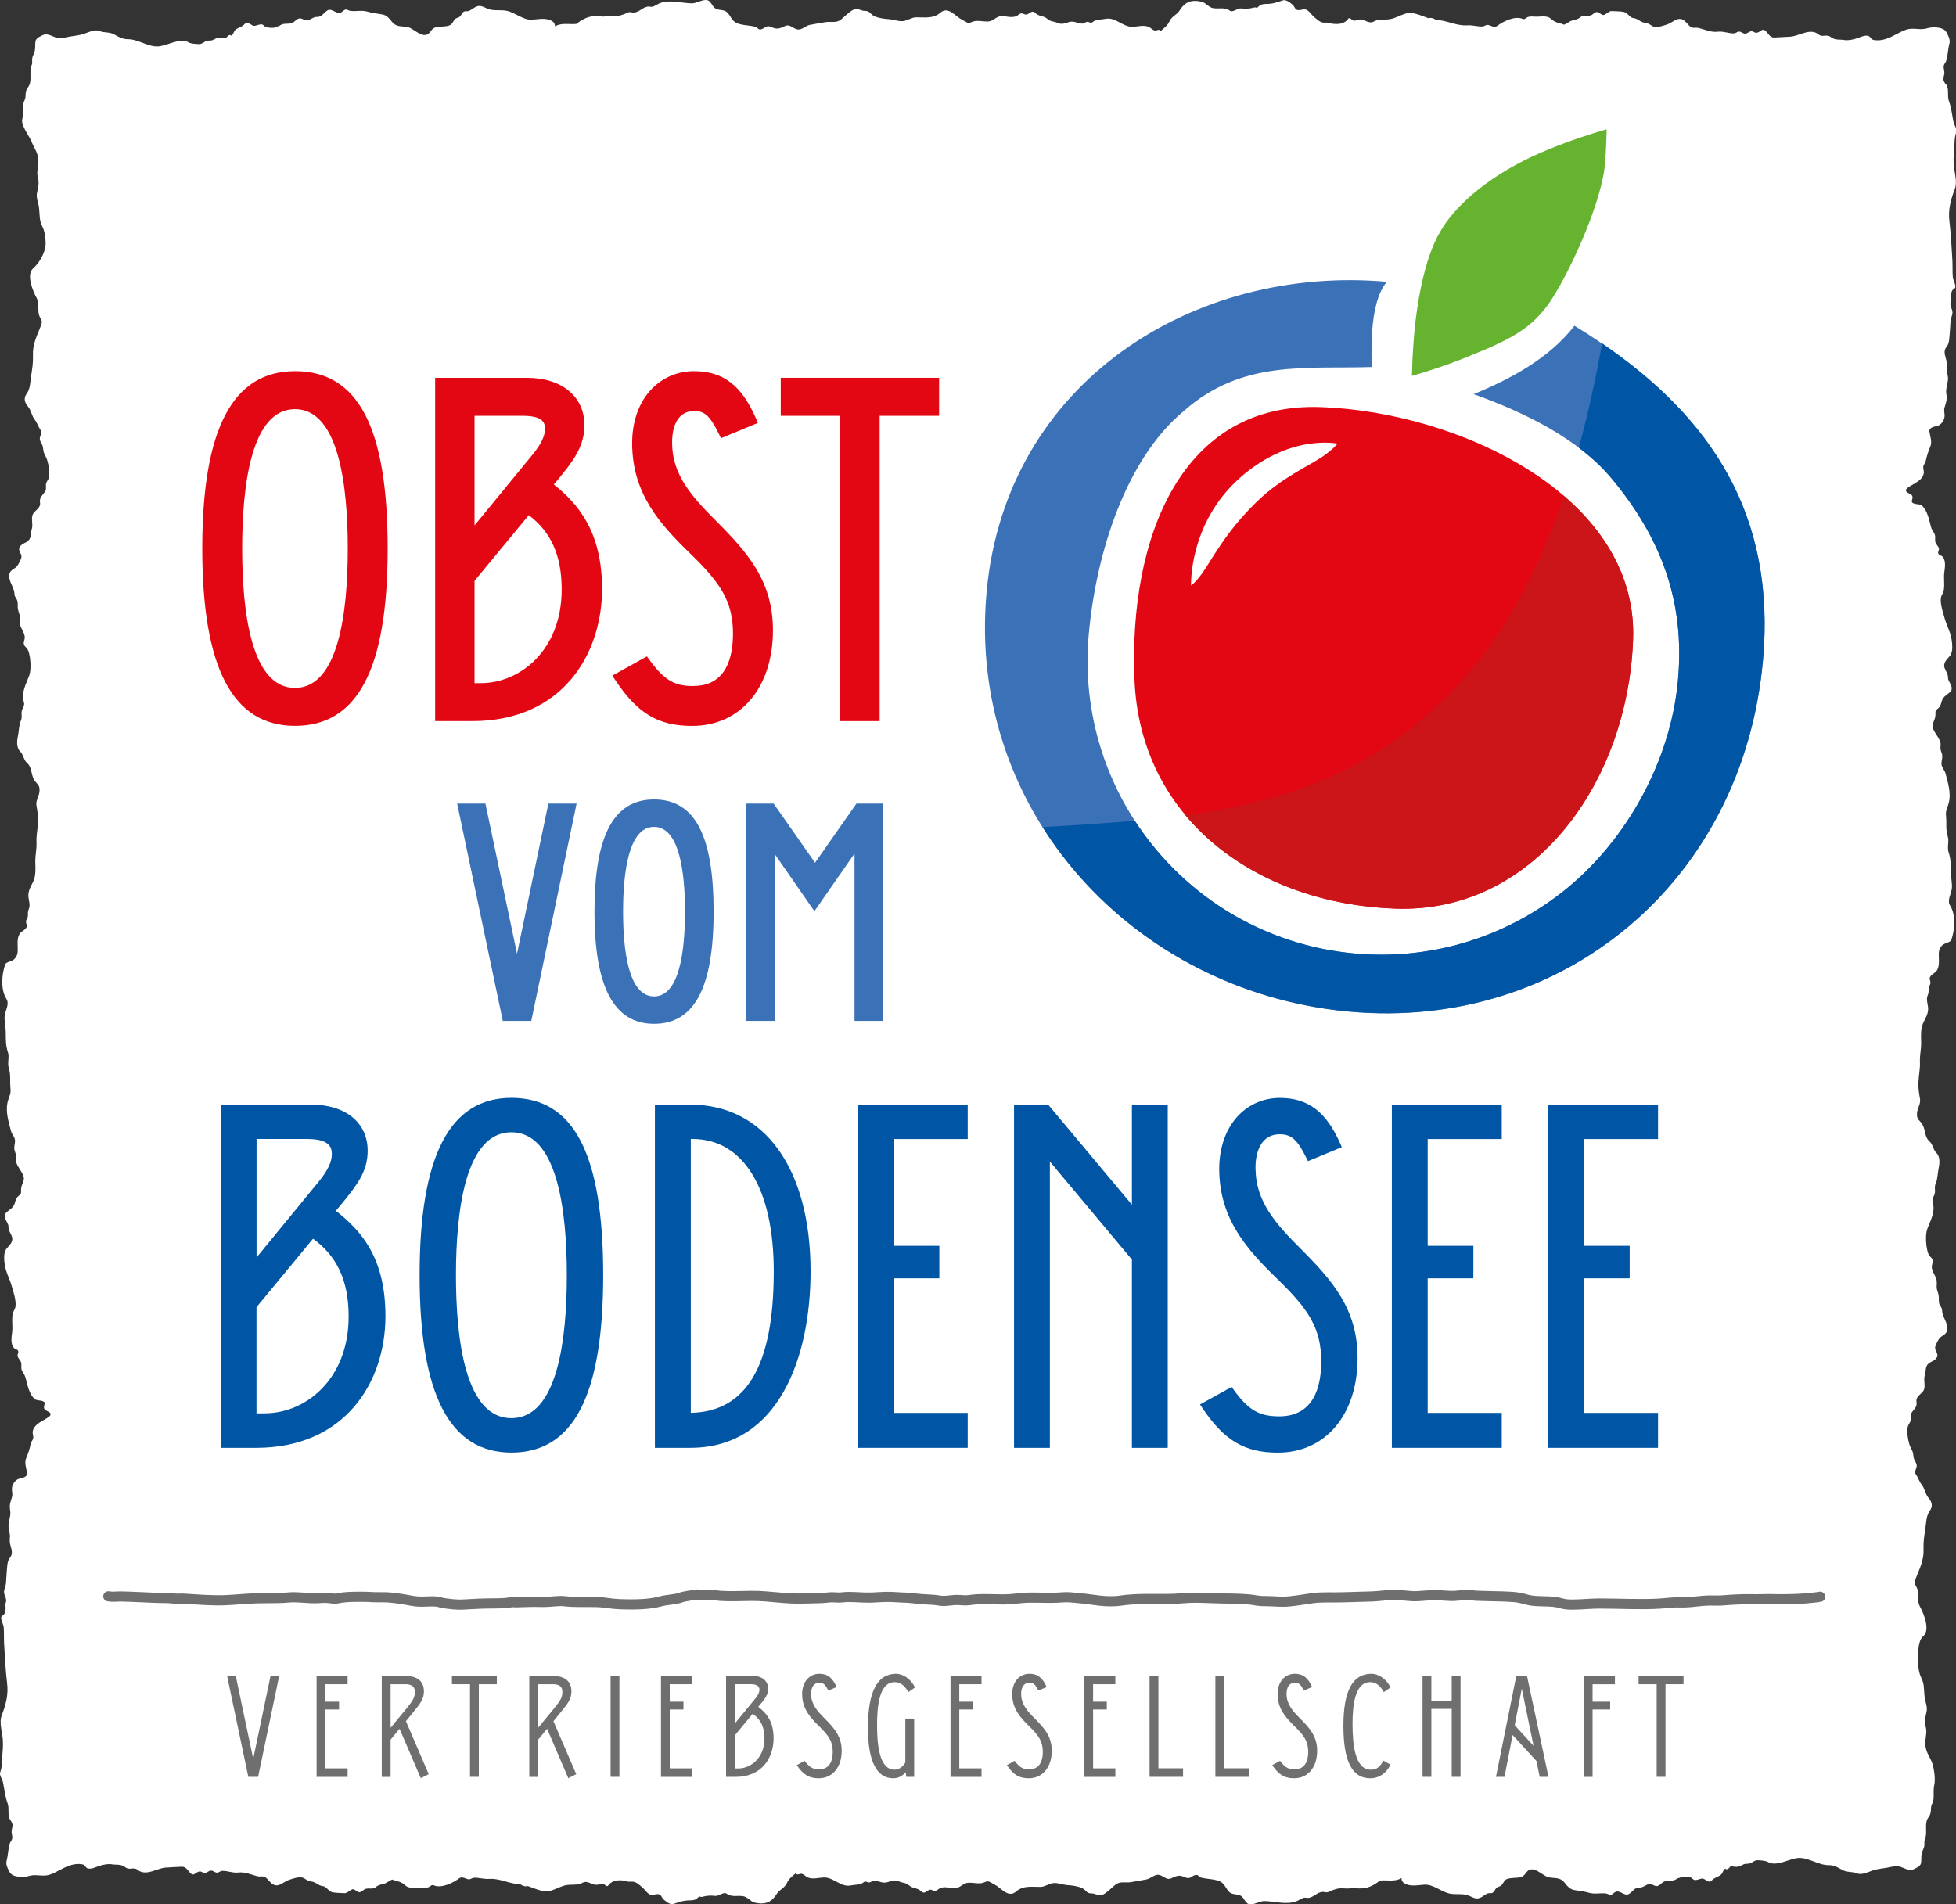
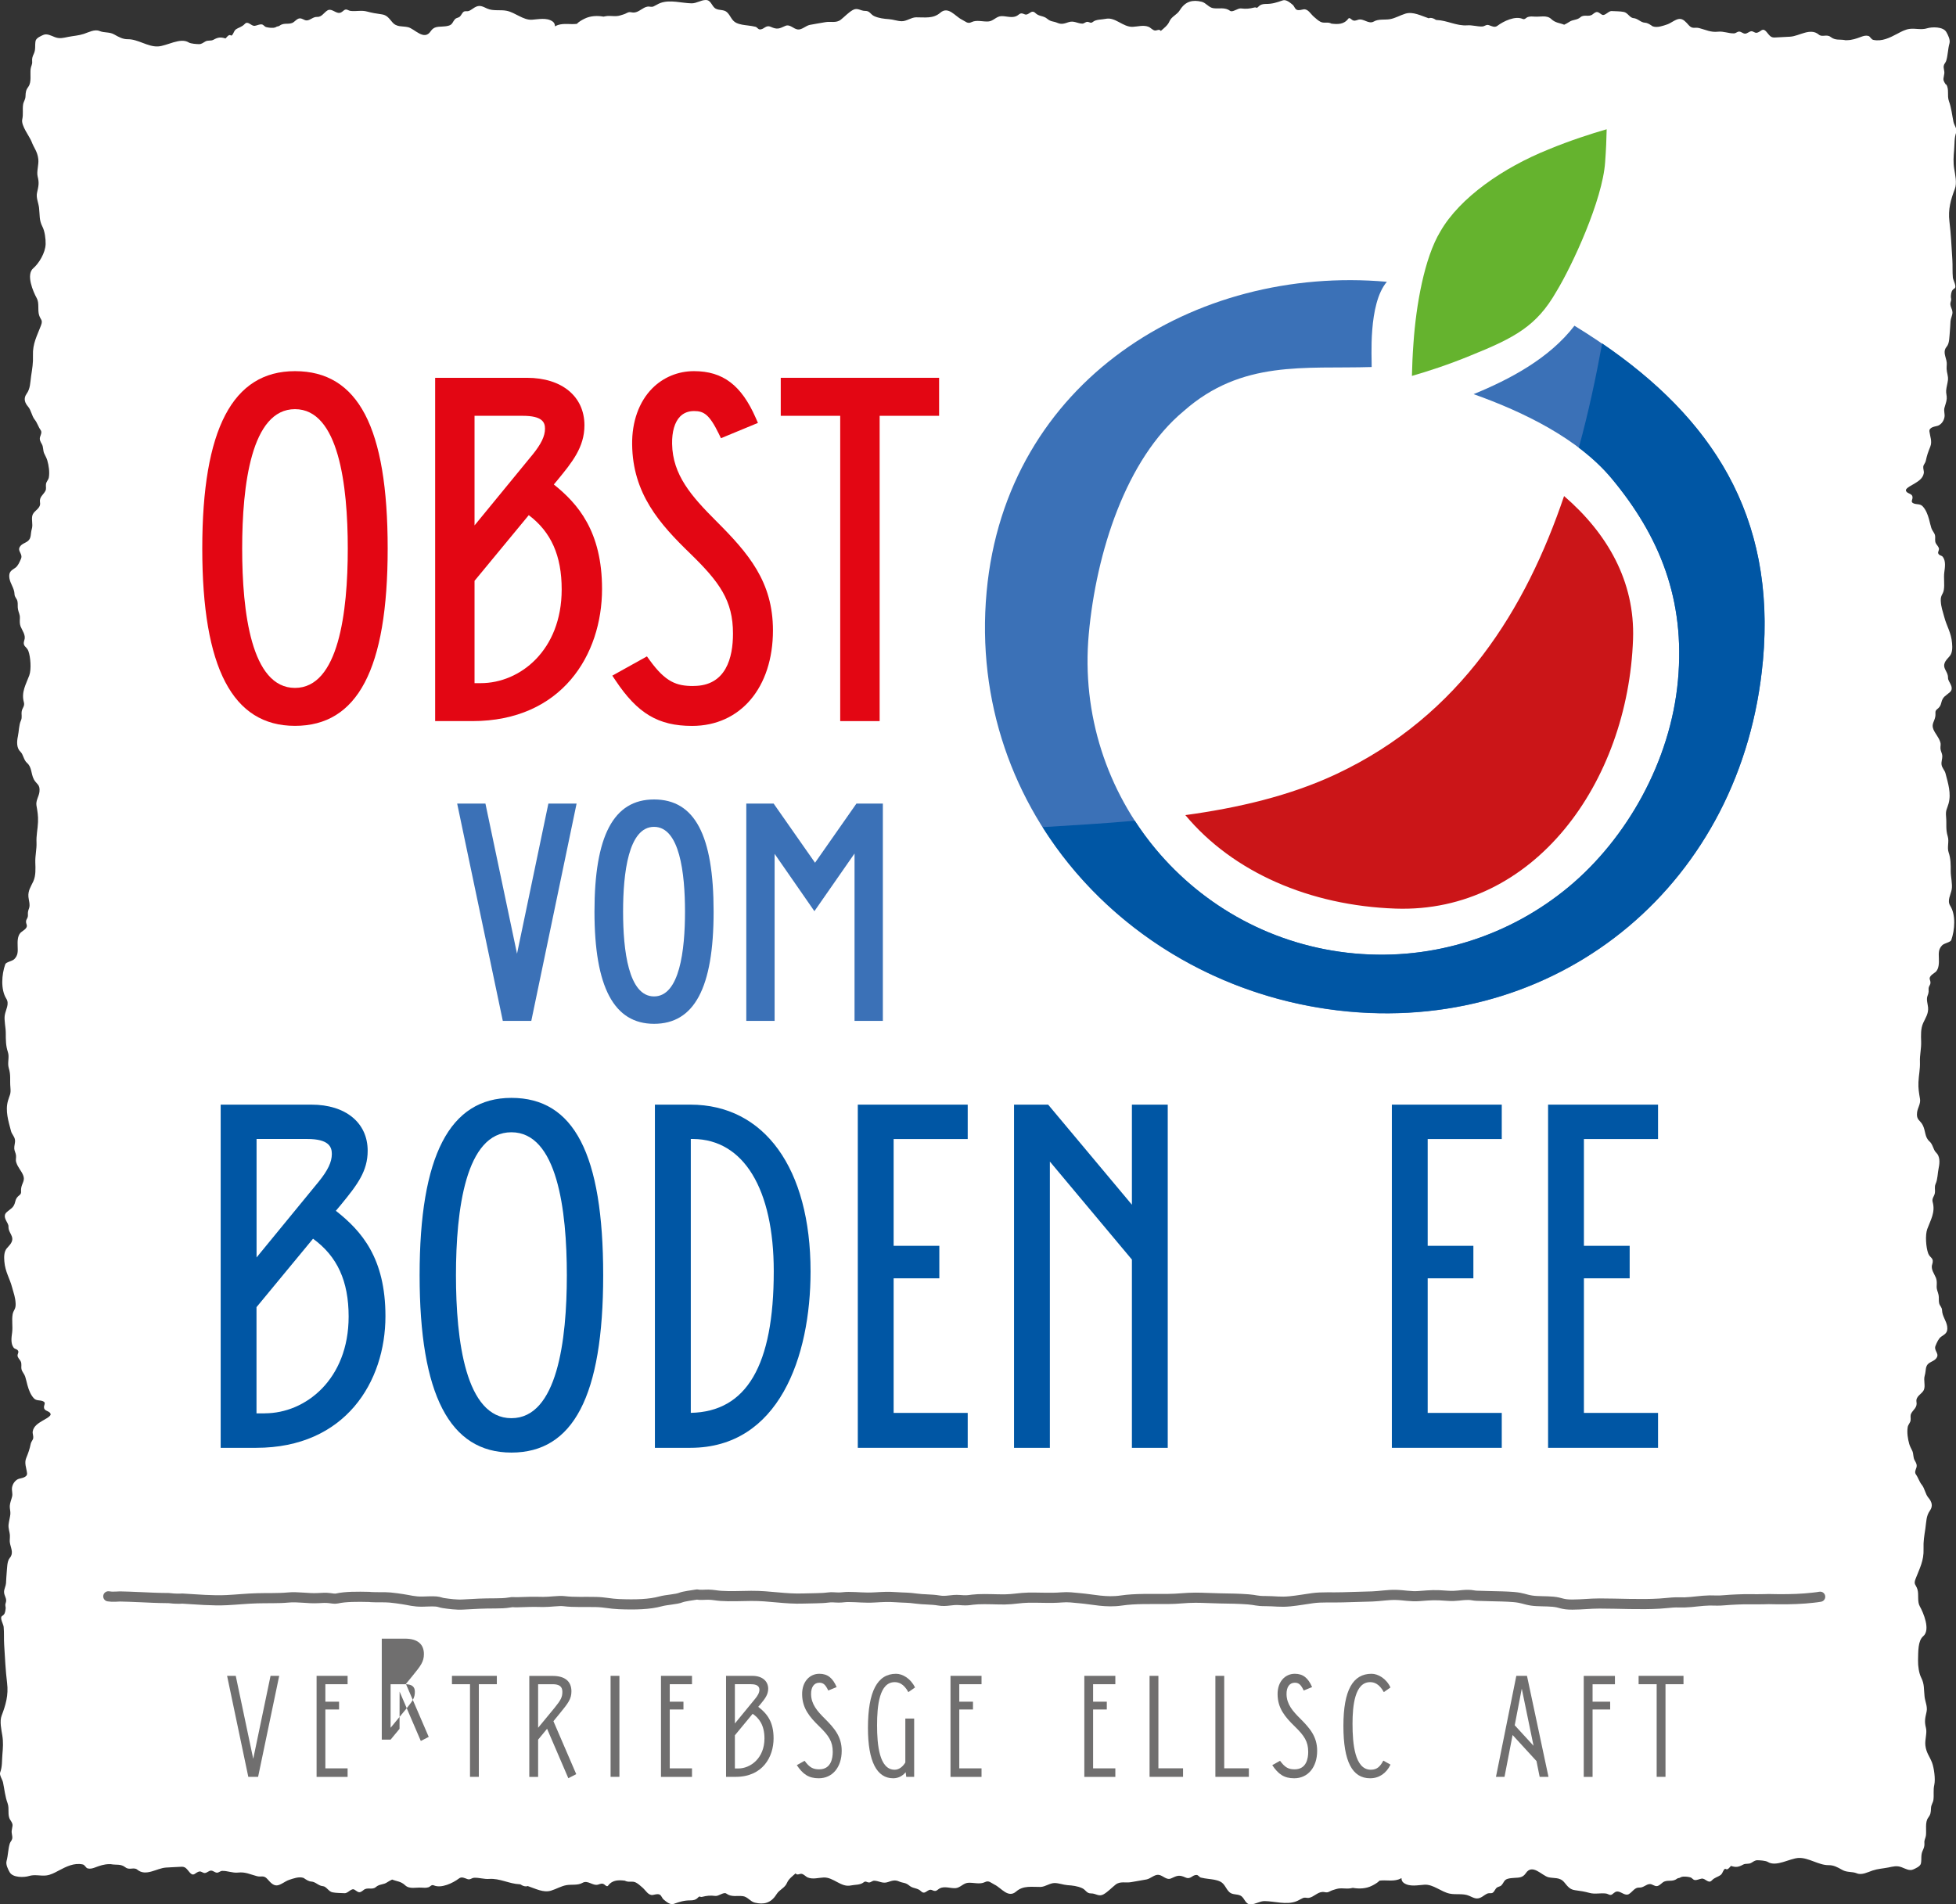
<svg xmlns="http://www.w3.org/2000/svg" id="Ebene_2" viewBox="0 0 341.17 332.21">
  <rect x="0" y="0" width="341.17" height="332.21" fill="#333333" stroke="none" />
  <defs>
    <style>.cls-1{fill:none;stroke:#706f6f;stroke-linecap:round;stroke-linejoin:round;stroke-width:1.77px;}.cls-2{fill:#706f6f;}.cls-2,.cls-3,.cls-4,.cls-5,.cls-6,.cls-7,.cls-8{stroke-width:0px;}.cls-3{fill:#3b71b7;}.cls-4{fill:#cb1518;}.cls-5{fill:#e30613;}.cls-6{fill:#65b32e;}.cls-7{fill:#fff;}.cls-8{fill:#0056a4;}</style>
  </defs>
  <g id="Ebene_2-2">
    <path class="cls-7" d="M339.38,14.73c-.62-.94-.37-.88-.25-1.9.06-.46-.17-.89-.1-1.34.06-.36.33-.55.43-.88.3-.95.29-2.05.57-3.04.18-.63-.26-1.47-.53-1.95-.54-1.01-2.56-.94-3.38-.68-1.01.32-2.02-.03-3.04.1-.75.1-1.42.46-2.11.83-1.38.73-2.71,1.4-4.21,1.09-.4-.08-.54-.59-.86-.69-.42-.12-.84-.01-1.24.14-.87.33-1.62.59-2.53.6h-.28s-.08-.02-.08-.02c-.9-.16-1.63.1-2.46-.54-.71-.55-1.47.1-2.08-.42-1.48-1.24-3.38.27-4.98.37-.88.06-1.76.09-2.64.14-.74.05-.93-.31-1.45-.93-.8-.96-.99.02-1.79.11-.31.03-.57-.28-.89-.27-.39.03-.71.42-1.1.42-.37,0-.67-.36-1.04-.36-.31,0-.57.3-.88.31-.93.04-1.81-.4-2.8-.29-1.25.14-2.1-.32-3.28-.63-.75-.2-1.16.23-1.81-.49-.49-.54-.96-1.15-1.65-1.11-.64.03-1.46.73-2.1.95-.75.25-1.76.64-2.56.34-.43-.29-.85-.6-1.36-.63-.75-.05-1.21-.74-1.99-.8-.65-.05-.99-.95-1.7-1.08-.69-.13-1.4-.11-2.09-.15-.63-.04-1.2.99-1.77.59-.72-.51-.83-.61-1.56-.02-.66.53-1.49-.05-2.12.5-.64.56-1.31.36-1.99.84-.28.19-.56.33-.85.47-.84-.34-1.51-.29-2.27-1-.76-.72-1.93-.34-2.84-.41-.39-.03-.81-.06-1.2.06-.39.12-.52.52-.96.33-1.28-.55-3.28.38-4.38,1.21-.48.37-.99.05-1.47-.11-.5-.17-.73.22-1.19.23-.85.03-1.72-.27-2.62-.2-1.81.13-3.5-.86-5.28-.93l-.16-.02c-.31-.21-.64-.37-1.04-.35l-.22.07c-1.35-.45-2.75-1.21-4.06-.81-.93.28-1.77.81-2.74.97-.86.14-1.97-.07-2.77.4-.93.54-1.8-.61-2.75-.3-.37.12-.69.27-1.05.01-.18-.13-.47-.46-.66-.2-.76,1.03-1.87.99-2.95.86l-.16-.08c-.58-.22-1.16.06-1.74-.24-.41-.21-.76-.54-1.12-.85-.6-.5-1.03-1.42-1.82-1.32-.39.05-.83.25-1.22.06-.31-.15-.41-.62-.68-.85-.48-.4-1.16-.98-1.75-.77-1.1.38-1.79.62-2.96.62-.45,0-.89.08-1.25.45-.42.44-.32.06-.74.17-.84.21-1.43.27-2.32.16-.57-.07-1.46.74-1.9.42-.92-.68-1.91-.32-2.92-.46-.81-.11-1.28-.95-2.06-1.13-1.53-.36-2.8-.12-3.78,1.46-.55.89-1.44,1.06-1.85,2.02-.27.65-1,1.19-1.46,1.6l-.02.02c-.27-.4-.67-.05-1.01-.08-.42-.04-.73-.48-1.12-.64-.88-.36-1.86-.04-2.76,0-1.73.07-3.04-1.77-4.75-1.39-.64.14-1.65.07-2.19.52-.41.35-.58,0-1,0-.31.01-.57.33-.88.31-.86-.03-1.45-.56-2.38-.25-.72.24-1.22.43-1.94.12-.74-.32-1.11-.15-1.8-.73-.65-.55-1.42-.36-2.05-.99-.75-.74-1.14.58-1.93.2-.87-.41-.84.22-1.64.43-.8.21-1.62-.13-2.43-.08-.8.05-1.35.85-2.15.92-.93.09-2.09-.33-2.98.12-.69.35-1.04-.12-1.69-.44-1.17-.57-2.36-2.42-3.76-1.2-1.25,1.09-2.74.78-4.24.8-.86.02-1.63.69-2.49.68-.73-.01-1.49-.31-2.24-.36-.84-.06-1.74-.16-2.54-.52-.68-.31-.77-.93-1.57-.92-.84.02-1.35-.64-2.21-.14-.74.43-1.37,1.12-2.06,1.67-.82.65-1.81.26-2.72.44-.9.17-1.8.29-2.69.47-.7.14-1.38.88-2.09.8-.77-.08-1.38-.99-2.19-.62-1.07.49-1.4.66-2.51.17-.92-.41-1.16.47-1.94.44-.3-.01-.47-.4-.75-.46-.42-.1-.85-.17-1.28-.22-.69-.09-1.4-.15-2.06-.46-.85-.41-.98-1.27-1.64-1.87-.54-.49-1.33-.28-1.93-.6-.75-.39-.8-1.54-1.77-1.52-.84.01-1.6.59-2.46.58-1.73-.03-3.75-.68-5.44-.06-.41.15-.78.41-1.18.59-.41.19-.69-.03-1.1.05-.8.14-1.45.95-2.27,1.02-.53.05-.75-.22-1.3.08-.37.21-.77.31-1.16.43-.88.27-1.64-.01-2.5.13-.14.02-.27.06-.41.08-1.09-.2-2.31-.14-3.29.35-.47.23-1,.52-1.37.91-1.09.14-2.21-.15-3.29.2-.18.06-.36.15-.52.24,0-.34-.11-.64-.42-.86-1.03-.72-2.49-.37-3.6-.3-1.53.09-2.91-1.26-4.41-1.56-1.08-.22-2.34.08-3.38-.38-.84-.38-1.34-.72-2.22-.19-.33.2-.64.46-.99.6-.28.11-.61-.03-.88.12-.29.17-.45.67-.72.89-.24.19-.58.18-.8.41-.44.46-.43.93-1.07,1.13-.38.12-.78.15-1.18.17-.79.05-1.46,0-2.01.82-1.15,1.73-2.81-.45-3.95-.71-.96-.23-1.98.06-2.76-.89-.64-.77-.99-1.25-1.89-1.36-.87-.12-1.66-.25-2.5-.48-.96-.27-1.92.01-2.88-.11-.44-.06-.71-.45-1.15-.1-.35.28-.56.5-1,.44-.61-.1-1.27-.81-1.88-.42-.64.4-1,1.17-1.79,1.13-.73-.04-1.18.6-1.83.61-.45,0-.8-.42-1.26-.35-.39.05-.67.4-1,.64-.77.56-1.64,0-2.46.63l-.18.09-.31.07c-.13.1-.26.14-.38.17l-.23.04h-.07c-.42.02-.84-.04-1.18-.13-.28-.07-.45-.42-.75-.46-.41-.06-.81.18-1.21.24-.65.1-1.19-.94-1.76-.33-.54.57-1.04.59-1.59.98-.22.16-.36.6-.52.84-.29.45-.31.02-.64.15-.23.09-.41.38-.61.57-.86-.27-1.3-.22-2.12.23-.47.25-.95.03-1.41.3-.34.2-.66.45-1.05.46-.42,0-1.48-.07-1.83-.29-1.47-.93-3.83.62-5.38.69-1.76.09-3.49-1.28-5.26-1.26-.87.01-1.55-.37-2.35-.82-.88-.5-1.7-.25-2.57-.61-.86-.36-1.9.22-2.74.5-.91.3-1.79.34-2.71.52-.85.17-1.49.37-2.34.05-.61-.23-1.38-.68-2.02-.39-.35.16-1.27.52-1.36,1.08-.14.81.06,1.44-.3,2.21-.2.43-.34.78-.29,1.3.06.6-.21.83-.27,1.37-.1.95.18,2.29-.38,3.06-.43.59-.48.89-.51,1.69-.02.61-.34.9-.42,1.44-.13.89.06,1.69-.15,2.6-.24,1.06,1.31,3.01,1.63,3.87.42,1.13,1.01,1.69,1.17,3.02.12,1.01-.33,2.18-.11,3.06.3,1.18.14,1.7-.11,2.84-.19.87.25,1.75.35,2.6.15,1.31,0,2.17.59,3.31.41.8.58,2.08.56,3.03-.04,1.57-1.21,3.42-2.16,4.23-1.3,1.1-.02,4.09.61,5.22.48.86.12,2.03.41,2.96.27.86.71.8.32,1.82-.67,1.78-1.47,3.14-1.39,5.23.05,1.31-.13,2.3-.32,3.56-.17,1.18-.13,2.19-.79,3.11-.6.84-.29,1.6.26,2.24.53.61.64,1.62,1.15,2.26.45.55.61,1.23,1.04,1.83.26.37.03.8-.09,1.16-.17.51.08.9.3,1.29.29.5.17,1.08.41,1.62.18.41.41.77.54,1.22.26.9.43,2.02.27,2.97-.08.46-.44.7-.5,1.17-.06.45.11.78-.11,1.2-.35.66-1.09,1.04-.93,1.99.18,1.02-.93,1.37-1.26,2.08-.34.73.09,1.69-.17,2.55-.26.85-.03,1.62-.73,2.14-.43.33-1.11.47-1.4,1.05-.36.72.6,1.19.24,2.02-.25.57-.52,1.23-.97,1.55-.62.45-1.22.64-1.05,1.81.15,1,.86,1.75.89,2.78.02.58.39.74.51,1.24.11.47,0,.96.1,1.44.11.58.35.87.33,1.51-.02.51-.06.98.12,1.46.26.67.94,1.51.67,2.33-.4,1.24.37,1.09.69,1.96.38,1.02.54,3.2.16,4.25-.58,1.58-1.44,2.92-.94,4.71.18.65-.29.99-.38,1.55-.1.61.12,1.04-.14,1.62-.36.78-.34,1.88-.53,2.76-.21.98-.23,2.05.45,2.69.51.48.54,1.41,1.14,1.94.87.77.66,1.81,1.19,2.86.45.87,1.14.86.98,2.2-.1.81-.66,1.52-.52,2.37.18,1.04.32,1.82.27,2.91-.05,1.25-.32,2.27-.26,3.56.05,1.14-.25,2.29-.21,3.48.04,1.11.1,2.29-.35,3.29-.4.87-.95,1.61-.85,2.7.06.61.33,1.39.11,1.99-.14.37-.23.66-.2,1.08.08.87-.58.78-.22,1.78.25.69-.82,1.12-1.1,1.45-.5.58-.5,1.47-.47,2.26.04,1.02.07,1.63-.58,2.3-.37.37-1.45.51-1.58.9-.63,1.77-.82,4.41.18,6,.58.92-.09,1.89-.26,2.85-.16.92.18,2.19.17,3.17,0,1.16,0,2.2.36,3.27.32.92-.12,1.89.16,2.81.39,1.27.17,2.08.29,3.42.11,1.21-.15,1.28-.43,2.3-.5,1.78.09,3.57.53,5.27.14.56.6.93.69,1.52.08.51-.15,1.02-.12,1.54.02.43.28.79.31,1.24.04.49-.12.71.05,1.21.27.84.85,1.39,1.18,2.18.4.93-.2,1.39-.33,2.26-.1.65.16.9-.36,1.29-.34.26-.57.57-.68,1.08-.26,1.12-.8,1.21-1.49,1.84-.68.62-.16,1.33.17,1.98.24.48.08.53.18.98.11.47.38.81.54,1.25.36.97-.46,1.58-.9,2.13-.47.59-.46,1.46-.4,2.25.15,1.84.94,2.94,1.36,4.55.27,1.02.56,1.68.61,2.85.04.97-.4,1.08-.53,1.86-.17.99.05,2.09-.08,3.12-.12.89-.28,1.92.25,2.65.22.31.68.22.82.65.08.22-.16.53-.13.77.04.37.38.66.53.94.27.5.05.91.17,1.45.1.42.49.8.63,1.24.16.49.26,1.01.4,1.51.24.87.56,1.69,1.12,2.29.44.47,1.01.28,1.56.5.71.29.04.69.24,1.28.16.49,1.1.46,1.12,1.03.01.38-1.19.96-1.41,1.1-.62.39-1.55.88-1.71,1.87-.06.38.14.76.09,1.15-.04.34-.35.62-.43.97-.22,1.04-.4,1.55-.8,2.53-.36.88.05,1.75.15,2.63.09.76-1.05.87-1.41.98-.56.17-1.09.78-1.21,1.54-.08.55.15,1.01.01,1.58-.13.54-.36,1.03-.4,1.6-.03.49.14.95.1,1.44-.06.61-.24,1.19-.31,1.8-.08.73.2,1.25.23,1.95.02.55-.1.92.04,1.48.24.97.58,1.67-.08,2.45-.47.55-.44,1.78-.52,2.52-.07.62-.07,1.25-.12,1.87-.04.51-.34,1.02-.34,1.5,0,.72.56,1.17.3,1.9-.19.54.03.6-.03,1.07-.07.65-.16.96-.61,1.24-.48.29.23,1.44.27,1.89.1,1.04.02,2.11.09,3.15.14,2.22.24,4.46.51,6.66.26,2.1-.24,3.82-.95,5.67-.39,1.02-.04,2.47.12,3.51.18,1.12.11,2.13.01,3.27-.1,1.15,0,2.1-.39,3.15-.17.44.4,1.25.5,1.74.25,1.2.37,2.49.79,3.61.37,1.01-.08,2.08.47,2.92.62.94.37.88.25,1.9-.05.46.16.89.1,1.34-.06.36-.33.55-.43.88-.3.96-.29,2.05-.56,3.04-.18.63.26,1.47.53,1.95.54,1.01,2.56.94,3.38.68,1.01-.32,2.02.03,3.04-.1.75-.1,1.42-.46,2.11-.83,1.38-.73,2.71-1.4,4.21-1.09.4.08.53.59.86.69.42.12.84.01,1.25-.14.87-.33,1.62-.59,2.53-.6h.28s.08.02.08.02c.9.16,1.63-.1,2.46.54.7.55,1.47-.1,2.08.41,1.49,1.24,3.38-.27,4.98-.37.88-.06,1.77-.09,2.65-.14.74-.04.93.31,1.45.93.8.96.99-.02,1.79-.11.31-.03.57.28.89.27.39-.02.71-.42,1.1-.42.37,0,.67.36,1.04.36.31,0,.57-.3.88-.31.93-.04,1.81.4,2.8.29,1.25-.14,2.1.32,3.28.63.75.2,1.16-.23,1.81.49.49.54.97,1.15,1.66,1.12.64-.03,1.45-.73,2.1-.95.75-.25,1.77-.64,2.57-.35.43.29.85.6,1.36.63.75.05,1.21.74,1.99.8.65.05.99.95,1.7,1.08.69.13,1.4.11,2.09.15.63.04,1.2-.99,1.77-.59.73.51.83.61,1.57.02.66-.53,1.49.05,2.12-.5.64-.56,1.31-.37,1.99-.84.28-.19.56-.33.85-.47.84.34,1.51.29,2.27,1,.76.72,1.92.34,2.84.41.4.03.81.06,1.21-.06.39-.12.52-.52.96-.33,1.28.55,3.28-.38,4.38-1.21.48-.37.99-.05,1.47.11.5.17.73-.21,1.19-.23.85-.04,1.73.27,2.62.2,1.81-.13,3.5.86,5.28.93l.16.02c.31.21.64.37,1.04.35l.22-.06c1.35.45,2.75,1.21,4.06.81.94-.28,1.77-.81,2.74-.97.86-.14,1.97.07,2.77-.4.93-.54,1.8.61,2.75.3.37-.12.69-.27,1.05-.01.17.13.47.46.66.2.76-1.03,1.87-.99,2.94-.86l.16.08c.59.22,1.16-.06,1.74.24.41.21.76.54,1.12.85.6.5,1.03,1.42,1.82,1.32.39-.05.83-.25,1.22-.06.3.15.41.63.68.85.48.4,1.16.98,1.75.77,1.1-.38,1.79-.62,2.96-.62.45,0,.89-.08,1.25-.45.42-.44.32-.06.75-.16.83-.21,1.43-.27,2.32-.16.57.07,1.46-.74,1.9-.42.92.68,1.91.32,2.92.46.81.11,1.28.95,2.06,1.13,1.53.36,2.8.12,3.78-1.46.55-.88,1.45-1.06,1.85-2.03.27-.65,1.01-1.19,1.46-1.6l.02-.02c.27.4.67.05,1.01.08.42.04.73.48,1.12.64.88.36,1.86.04,2.76,0,1.73-.07,3.04,1.77,4.75,1.39.64-.14,1.65-.07,2.19-.52.41-.35.58,0,1,0,.31-.01.57-.32.88-.31.87.03,1.45.56,2.39.24.72-.24,1.22-.43,1.94-.11.74.32,1.11.15,1.8.73.65.55,1.42.36,2.05.99.75.74,1.14-.58,1.93-.2.87.42.84-.22,1.64-.43.81-.21,1.62.13,2.43.08.8-.05,1.35-.85,2.15-.93.93-.09,2.09.33,2.98-.12.69-.35,1.04.12,1.69.44,1.18.57,2.36,2.42,3.76,1.2,1.25-1.09,2.74-.78,4.24-.8.86-.02,1.63-.69,2.49-.68.73.01,1.49.31,2.23.37.85.05,1.74.16,2.54.52.68.31.77.93,1.57.92.84-.02,1.35.65,2.21.14.74-.44,1.37-1.12,2.06-1.67.81-.65,1.81-.26,2.72-.44.89-.17,1.8-.29,2.69-.47.7-.14,1.38-.88,2.09-.8.77.08,1.38.99,2.19.62,1.07-.49,1.4-.66,2.51-.16.92.41,1.16-.47,1.94-.44.3.01.47.4.75.46.42.1.85.17,1.28.22.69.09,1.4.15,2.06.46.85.41.98,1.27,1.64,1.87.55.49,1.33.28,1.93.6.75.39.8,1.54,1.77,1.52.84-.01,1.6-.59,2.46-.57,1.73.03,3.75.68,5.44.06.41-.15.78-.4,1.18-.58.42-.19.69.02,1.1-.05.8-.15,1.45-.95,2.27-1.02.53-.05.75.22,1.3-.08.37-.21.77-.31,1.16-.43.88-.27,1.64.01,2.5-.13.14-.02.27-.06.41-.08,1.09.2,2.31.14,3.29-.35.47-.23,1-.53,1.37-.91,1.09-.14,2.21.15,3.29-.2.19-.06.36-.15.53-.25,0,.34.11.65.42.86,1.03.72,2.49.36,3.6.3,1.53-.09,2.91,1.26,4.41,1.56,1.08.22,2.35-.08,3.38.38.84.37,1.34.72,2.22.19.33-.2.64-.46.99-.6.28-.11.61.03.88-.12.29-.17.45-.67.72-.89.24-.19.58-.18.81-.41.44-.46.43-.93,1.07-1.13.38-.12.78-.14,1.18-.17.79-.05,1.46,0,2.01-.82,1.15-1.73,2.81.44,3.95.71.97.23,1.98-.06,2.76.89.63.77.99,1.25,1.89,1.37.87.11,1.66.24,2.5.47.96.27,1.92-.02,2.88.11.44.06.71.45,1.14.1.35-.28.56-.51,1-.44.6.09,1.27.81,1.88.42.64-.4,1-1.17,1.8-1.12.73.04,1.18-.6,1.83-.61.45-.01.8.41,1.26.35.39-.06.67-.4,1-.64.77-.56,1.65,0,2.46-.64l.18-.09.31-.07c.13-.1.26-.14.38-.17l.22-.04h.08c.41-.02.84.04,1.18.13.28.07.45.42.75.46.41.06.81-.18,1.21-.24.65-.1,1.18.94,1.76.33.54-.57,1.04-.58,1.59-.99.22-.16.36-.6.52-.84.3-.45.32-.02.64-.15.23-.09.41-.38.61-.57.86.28,1.3.22,2.12-.23.47-.25.95-.03,1.41-.3.34-.2.66-.45,1.05-.46.42,0,1.48.07,1.83.29,1.47.93,3.83-.61,5.38-.69,1.76-.08,3.49,1.28,5.26,1.26.87-.01,1.55.37,2.35.82.88.5,1.7.25,2.57.61.86.35,1.91-.22,2.74-.5.91-.3,1.79-.34,2.71-.52.85-.17,1.49-.37,2.34-.05.61.23,1.38.69,2.02.39.35-.16,1.27-.52,1.36-1.08.14-.81-.06-1.44.3-2.21.2-.43.34-.78.3-1.3-.06-.6.21-.83.27-1.37.1-.95-.18-2.29.38-3.05.43-.59.47-.89.5-1.69.02-.61.34-.9.42-1.44.12-.89-.06-1.69.15-2.6.24-1.06-.06-3.01-.38-3.87-.42-1.13-1.01-1.69-1.17-3.02-.12-1.01.33-2.18.1-3.06-.3-1.18-.14-1.7.11-2.84.19-.87-.25-1.75-.35-2.6-.15-1.31,0-2.17-.58-3.31-.41-.81-.58-2.08-.56-3.03.04-1.57-.04-3.42.91-4.23,1.3-1.1.02-4.1-.61-5.22-.48-.86-.12-2.03-.41-2.96-.27-.86-.71-.81-.32-1.82.68-1.78,1.47-3.15,1.39-5.23-.05-1.31.13-2.3.32-3.56.17-1.18.13-2.19.79-3.11.6-.84.29-1.6-.26-2.25-.53-.61-.64-1.62-1.15-2.25-.45-.55-.61-1.23-1.04-1.83-.26-.37-.03-.8.09-1.16.17-.51-.08-.9-.3-1.29-.29-.5-.17-1.09-.4-1.62-.18-.41-.42-.78-.54-1.22-.26-.89-.43-2.02-.27-2.97.08-.46.44-.7.5-1.17.06-.45-.11-.78.11-1.2.35-.66,1.09-1.04.92-1.99-.18-1.02.93-1.37,1.27-2.08.34-.73-.09-1.69.17-2.55.26-.86.03-1.62.73-2.14.44-.32,1.12-.47,1.4-1.05.36-.72-.6-1.19-.24-2.02.24-.57.52-1.23.97-1.55.62-.45,1.22-.64,1.05-1.81-.15-1-.86-1.76-.89-2.79-.02-.58-.39-.74-.51-1.24-.11-.47,0-.96-.1-1.44-.11-.58-.35-.87-.33-1.51.02-.51.06-.98-.12-1.46-.26-.67-.94-1.51-.67-2.33.4-1.24-.37-1.09-.69-1.96-.38-1.02-.55-3.2-.16-4.25.58-1.58,1.44-2.92.94-4.71-.18-.64.29-.99.38-1.55.1-.61-.12-1.04.14-1.63.36-.78.34-1.88.53-2.76.21-.98.23-2.05-.45-2.69-.51-.48-.54-1.41-1.15-1.94-.87-.77-.65-1.82-1.19-2.86-.45-.87-1.14-.86-.98-2.2.1-.81.66-1.52.51-2.37-.18-1.05-.32-1.82-.27-2.91.05-1.25.31-2.26.26-3.56-.05-1.14.25-2.29.21-3.48-.03-1.11-.1-2.29.36-3.29.39-.87.94-1.61.85-2.7-.06-.62-.33-1.38-.11-1.99.14-.37.24-.66.2-1.08-.08-.87.58-.78.22-1.78-.24-.69.82-1.12,1.1-1.44.49-.58.5-1.47.47-2.26-.04-1.02-.07-1.63.58-2.3.36-.37,1.45-.52,1.58-.9.63-1.77.82-4.41-.18-5.99-.58-.92.09-1.89.26-2.85.16-.92-.17-2.19-.17-3.17,0-1.16.01-2.2-.36-3.27-.32-.92.12-1.89-.16-2.81-.39-1.27-.17-2.08-.29-3.42-.11-1.21.15-1.28.43-2.3.5-1.78-.09-3.57-.53-5.27-.14-.56-.6-.93-.69-1.52-.08-.51.15-1.02.13-1.54-.02-.43-.28-.8-.32-1.24-.04-.49.12-.71-.05-1.21-.27-.83-.85-1.39-1.18-2.17-.4-.93.2-1.4.33-2.26.1-.65-.16-.9.36-1.3.34-.26.57-.57.68-1.08.26-1.12.8-1.21,1.49-1.84.68-.61.16-1.33-.17-1.98-.24-.48-.08-.52-.19-.98-.11-.47-.38-.81-.54-1.24-.35-.97.46-1.58.9-2.13.47-.59.46-1.46.39-2.25-.15-1.84-.94-2.94-1.36-4.55-.26-1.02-.56-1.68-.61-2.85-.04-.97.4-1.08.53-1.86.17-.99-.05-2.09.09-3.11.12-.89.28-1.92-.25-2.65-.22-.31-.67-.22-.82-.65-.07-.22.16-.53.14-.77-.04-.36-.38-.66-.53-.93-.27-.5-.05-.91-.17-1.45-.1-.42-.49-.8-.63-1.24-.16-.49-.26-1.01-.4-1.51-.24-.88-.56-1.7-1.12-2.29-.44-.47-1.01-.28-1.56-.5-.71-.29-.04-.68-.24-1.28-.16-.49-1.1-.46-1.12-1.03-.01-.39,1.2-.96,1.41-1.1.62-.39,1.55-.88,1.71-1.87.06-.38-.14-.76-.09-1.15.04-.34.35-.62.43-.97.22-1.04.41-1.55.8-2.53.35-.88-.05-1.76-.16-2.63-.09-.77,1.05-.86,1.42-.98.56-.17,1.09-.78,1.21-1.54.09-.55-.15-1.01-.01-1.59.13-.53.36-1.03.4-1.6.04-.49-.14-.95-.1-1.44.05-.62.24-1.19.31-1.8.08-.73-.2-1.25-.23-1.95-.02-.56.1-.92-.04-1.48-.24-.97-.59-1.67.08-2.45.47-.55.44-1.78.52-2.53.07-.62.07-1.25.12-1.87.04-.51.33-1.02.34-1.5,0-.72-.56-1.17-.3-1.9.19-.54-.03-.6.03-1.07.07-.64.16-.96.61-1.24.48-.29-.23-1.44-.27-1.89-.1-1.04-.02-2.11-.09-3.15-.14-2.22-.24-4.46-.51-6.66-.26-2.1.24-3.82.95-5.68.39-1.02.05-2.47-.12-3.51-.18-1.12-.11-2.14-.01-3.27.1-1.15,0-2.1.39-3.15.17-.44-.4-1.25-.5-1.74-.25-1.2-.37-2.49-.79-3.61-.37-1.01.08-2.08-.47-2.92" />
    <polygon class="cls-3" points="90.18 166.38 84.67 140.19 79.74 140.19 87.7 178.1 92.67 178.1 100.57 140.19 95.65 140.19 90.18 166.38" />
    <path class="cls-3" d="M124.47,159.04c0-13.35-3.3-19.57-10.39-19.57s-10.39,6.4-10.39,19.57,3.4,19.57,10.39,19.57,10.39-6.22,10.39-19.57M114.08,173.83c-4.46,0-5.4-8.04-5.4-14.79s.94-14.79,5.4-14.79,5.4,8.04,5.4,14.79-.94,14.79-5.4,14.79" />
    <polygon class="cls-3" points="153.99 178.1 153.99 140.19 149.38 140.19 142.16 150.51 134.94 140.19 130.17 140.19 130.17 178.1 135.11 178.1 135.11 148.96 142.05 158.96 149.05 148.9 149.05 178.1 153.99 178.1" />
    <path class="cls-5" d="M51.45,64.75c-10.88,0-16.17,10.12-16.17,30.94s5.29,30.94,16.17,30.94,16.17-9.83,16.17-30.94-5.14-30.94-16.17-30.94M51.45,120.01c-7.62,0-9.21-13.22-9.21-24.31s1.6-24.32,9.21-24.32,9.21,13.22,9.21,24.32-1.6,24.31-9.21,24.31" />
    <path class="cls-5" d="M105.01,102.74c0-10.05-4.22-14.87-8.41-18.22l.65-.78c2.52-3.07,4.69-5.71,4.69-9.54,0-5.04-3.94-8.29-10.03-8.29h-16.01v59.89h6.47c15.64,0,22.64-11.58,22.64-23.06M83.86,119.18h-1.09v-17.85l9.46-11.46c3.91,2.95,5.74,7.08,5.74,12.96,0,10.62-7.27,16.35-14.11,16.35M92.86,79.35l-10.09,12.31v-19.12h8.39c3.44,0,3.9,1.13,3.9,2.25,0,1.29-.66,2.66-2.2,4.57" />
    <path class="cls-5" d="M120.95,119.68c-2.96,0-4.86-.68-7.64-4.52l-.47-.65-6.04,3.36.55.82c3.86,5.8,7.49,7.95,13.37,7.95,8.43,0,14.1-6.7,14.1-16.67,0-8.5-4.29-13.46-9.89-19.06-4.31-4.31-7.62-8.05-7.7-13.48-.04-2.11.45-3.8,1.39-4.76.62-.63,1.44-.96,2.43-.96,1.69,0,2.66.55,4.33,3.97l.37.77,6.45-2.67-.37-.85c-2.51-5.73-5.73-8.18-10.79-8.18-2.77,0-5.35,1.07-7.28,3.01-2.3,2.33-3.55,5.8-3.5,9.77.09,8.6,4.81,13.88,10.07,18.98,5.2,5.05,7.52,8.27,7.52,14.03,0,4.17-1.2,9.13-6.89,9.13" />
    <polygon class="cls-5" points="146.55 125.8 153.43 125.8 153.43 72.54 163.8 72.54 163.8 65.91 136.18 65.91 136.18 72.54 146.55 72.54 146.55 125.8" />
    <path class="cls-8" d="M89.2,191.53c-10.77,0-16.01,10.12-16.01,30.94s5.24,30.94,16.01,30.94,16.01-9.83,16.01-30.94-5.09-30.94-16.01-30.94M89.2,247.41c-7.99,0-9.67-13.56-9.67-24.94s1.68-24.94,9.67-24.94,9.67,13.56,9.67,24.94-1.68,24.94-9.67,24.94" />
    <path class="cls-8" d="M58.58,211.23l.89-1.06c2.89-3.52,4.66-5.86,4.66-9.42,0-4.88-3.85-8.04-9.8-8.04h-15.84v59.87h6.19c15.58,0,22.55-11.54,22.55-22.97,0-10.1-4.13-14.83-8.65-18.38M46.19,246.57h-1.45v-18.53l9.86-11.94c4.23,3.07,6.21,7.39,6.21,13.58,0,10.97-7.53,16.88-14.62,16.88M55.57,206.17l-10.82,13.2v-20.67h8.83c3.81,0,4.3,1.4,4.3,2.62,0,1.4-.69,2.85-2.3,4.84" />
    <polygon class="cls-8" points="197.43 210.17 182.82 192.71 176.87 192.71 176.87 252.58 183.12 252.58 183.12 202.64 197.43 219.74 197.43 252.58 203.68 252.58 203.68 192.71 197.43 192.71 197.43 210.17" />
    <polygon class="cls-8" points="242.77 252.58 261.94 252.58 261.94 246.49 249.02 246.49 249.02 223.01 256.99 223.01 256.99 217.34 249.02 217.34 249.02 198.71 261.94 198.71 261.94 192.71 242.77 192.71 242.77 252.58" />
    <path class="cls-8" d="M120.42,192.71h-6.19v59.87h6.19c15.45,0,20.96-15.9,20.96-30.77,0-17.95-8.03-29.1-20.96-29.1M134.96,221.8c0,16.4-4.73,24.48-14.47,24.68v-47.78h.43c8.79.09,14.04,8.72,14.04,23.09" />
    <polygon class="cls-8" points="289.2 198.71 289.2 192.71 270.02 192.71 270.02 252.58 289.2 252.58 289.2 246.49 276.27 246.49 276.27 223.01 284.25 223.01 284.25 217.34 276.27 217.34 276.27 198.71 289.2 198.71" />
    <polygon class="cls-8" points="149.62 252.58 168.79 252.58 168.79 246.49 155.87 246.49 155.87 223.01 163.84 223.01 163.84 217.34 155.87 217.34 155.87 198.71 168.79 198.71 168.79 192.71 149.62 192.71 149.62 252.58" />
-     <path class="cls-8" d="M218.99,204.01h0c-.05-2.26.48-4.01,1.51-5.06.7-.71,1.61-1.07,2.71-1.07,2.04,0,3.1.95,4.69,4.21l.24.48,5.9-2.44-.23-.53c-2.47-5.65-5.64-8.06-10.59-8.06-2.71,0-5.23,1.05-7.11,2.95-2.26,2.29-3.49,5.71-3.45,9.63.09,8.56,4.82,13.84,10.08,18.95,5.33,5.17,7.71,8.49,7.71,14.44,0,4.37-1.27,9.58-7.32,9.58-3.53,0-5.4-1.1-8.01-4.72l-.3-.41-5.51,3.06.34.51c3.83,5.75,7.42,7.89,13.23,7.89,8.32,0,13.91-6.63,13.91-16.51,0-8.46-4.29-13.42-9.9-19.03-4.42-4.42-7.81-8.25-7.89-13.87" />
-     <path class="cls-5" d="M243.41,158.51c24.19.84,40.57-22.03,41.44-47.02.87-24.98-30.31-39.62-54.5-40.47-24.19-.85-33.49,22.59-32.47,47.57.99,24.34,21.34,39.08,45.53,39.92" />
    <path class="cls-3" d="M274.64,56.8c-4.39,5.73-11.3,9.38-17.61,11.96,8.76,3.12,18.28,7.76,24.06,14.7,8.39,10.07,12.88,21.15,11.58,35.27-1.29,14.13-8.98,27.63-19.05,36-10.08,8.38-23.36,12.91-37.4,11.61-14.05-1.29-26.27-8.16-34.66-18.23-8.38-10.07-12.95-23.4-11.65-37.53,1.29-14.12,6.46-30.48,16.54-38.85,10.17-9,21.14-7.34,32.8-7.7.05-1.48-.65-10.98,2.65-14.87-33.5-2.97-66.43,17.33-69.81,54.07-3.54,38.51,25.91,69.83,63.18,73.26,37.28,3.42,68.67-22.58,72.21-61.09,2.55-27.76-11.14-45.27-32.85-58.57" />
    <path class="cls-6" d="M270.07,26.08c-7.87,3.16-15.45,8.39-18.84,14.3-2.79,4.6-4.24,12.88-4.69,19.5-.16,2.11-.23,4.06-.27,5.7,2.68-.77,6.32-1.94,10.17-3.53,7.87-3.16,11.6-5.22,15-11.14,2.79-4.57,8.08-16,8.53-22.61.16-2.13.24-4.1.27-5.75-2.68.77-6.32,1.94-10.18,3.53" />
    <path class="cls-7" d="M207.75,102.15s-.45-10.75,8.43-18.71c8.76-7.84,17.12-6.04,17.12-6.04,0,0-.74.95-2.55,2.21-2.52,1.73-7.14,3.65-11.56,7.94-5.43,5.26-7.82,10.11-9.46,12.4-1.21,1.69-1.98,2.2-1.98,2.2" />
    <path class="cls-8" d="M307.49,115.37c2.36-25.64-9.15-42.55-28.04-55.46-1.08,5.9-2.38,12.04-4.07,18.19,2.13,1.61,4.07,3.39,5.71,5.35,8.38,10.07,12.88,21.14,11.58,35.27-1.29,14.13-8.98,27.63-19.06,36-10.08,8.38-23.35,12.9-37.4,11.61-14.05-1.29-26.28-8.16-34.66-18.23-1.3-1.56-2.51-3.21-3.62-4.92-5.53.5-10.96.8-16.07,1.12,11.26,17.85,30.91,30.09,53.41,32.16,37.28,3.43,68.67-22.58,72.21-61.09" />
    <path class="cls-4" d="M243.4,158.51c24.19.84,40.57-22.03,41.44-47.02.35-10.08-4.51-18.47-12.03-24.95-6.63,19.59-17.99,38.25-39.64,48.46-8.18,3.86-17.3,5.95-26.42,7.2,8.36,10.02,21.78,15.79,36.65,16.31" />
    <path class="cls-2" d="M48.7,292.36l-3.68,17.62h-1.71l-3.7-17.62h1.51l3.05,14.48,3.02-14.48h1.51Z" />
    <path class="cls-2" d="M55.22,292.36h5.41v1.46h-3.88v3.05h2.39v1.36h-2.39v10.27h3.88v1.49h-5.41v-17.62Z" />
-     <path class="cls-2" d="M69.69,301.6l-1.56,1.89v6.5h-1.54v-17.62h4.05c2.24,0,3.3,1.01,3.3,2.69,0,1.33-.55,2.04-2.01,3.83l-1.13,1.38,3.98,9.24-1.38.71-3.7-8.61ZM68.13,301.42l2.9-3.52c1.08-1.33,1.33-1.84,1.33-2.77s-.58-1.31-1.69-1.31h-2.54v7.6Z" />
+     <path class="cls-2" d="M69.69,301.6l-1.56,1.89h-1.54v-17.62h4.05c2.24,0,3.3,1.01,3.3,2.69,0,1.33-.55,2.04-2.01,3.83l-1.13,1.38,3.98,9.24-1.38.71-3.7-8.61ZM68.13,301.42l2.9-3.52c1.08-1.33,1.33-1.84,1.33-2.77s-.58-1.31-1.69-1.31h-2.54v7.6Z" />
    <path class="cls-2" d="M83.52,293.82v16.16h-1.54v-16.16h-3.15v-1.46h7.83v1.46h-3.15Z" />
    <path class="cls-2" d="M95.42,301.6l-1.56,1.89v6.5h-1.54v-17.62h4.05c2.24,0,3.3,1.01,3.3,2.69,0,1.33-.55,2.04-2.01,3.83l-1.13,1.38,3.98,9.24-1.38.71-3.7-8.61ZM93.86,301.42l2.9-3.52c1.08-1.33,1.33-1.84,1.33-2.77s-.58-1.31-1.69-1.31h-2.54v7.6Z" />
    <path class="cls-2" d="M106.5,292.36h1.54v17.62h-1.54v-17.62Z" />
    <path class="cls-2" d="M115.29,292.36h5.41v1.46h-3.88v3.05h2.39v1.36h-2.39v10.27h3.88v1.49h-5.41v-17.62Z" />
    <path class="cls-2" d="M132.26,297.77c1.61,1.23,2.67,2.69,2.67,5.49,0,3.25-1.91,6.72-6.6,6.72h-1.69v-17.62h4.58c1.84,0,2.77,1.01,2.77,2.24,0,1.03-.55,1.74-1.36,2.72l-.38.45ZM128.18,293.82v6.85l3.55-4.33c.43-.53.73-1.03.73-1.56s-.35-.96-1.46-.96h-2.82ZM128.78,308.52c2.11,0,4.56-1.79,4.56-5.24,0-2.34-.96-3.55-2.06-4.3l-3.1,3.75v5.79h.6Z" />
    <path class="cls-2" d="M146.81,305.45c0,2.85-1.61,4.78-4,4.78-1.76,0-2.77-.71-3.83-2.29l1.36-.76c.86,1.18,1.49,1.49,2.54,1.49,2.11,0,2.37-1.99,2.37-3.05,0-1.79-.68-2.82-2.37-4.46-1.69-1.64-2.95-3.17-2.97-5.56-.03-2.24,1.33-3.6,3-3.6,1.43,0,2.32.71,3.02,2.32l-1.46.6c-.5-1.03-.86-1.36-1.56-1.36-.93,0-1.46.78-1.44,2.01.03,1.76,1.08,2.95,2.42,4.28,1.66,1.66,2.92,3.12,2.92,5.59Z" />
    <path class="cls-2" d="M157.91,299.81h1.54v10.17h-1.38l-.1-.81c-.53.65-1.28,1.06-2.17,1.06-2.85,0-4.41-2.9-4.41-8.79,0-6.39,1.66-9.44,4.91-9.44,1.11,0,2.54.81,3.3,2.39l-1.16.81c-.83-1.51-1.74-1.74-2.39-1.74-2.67,0-3.07,4.1-3.07,7.53s.4,7.75,3.07,7.75c.81,0,1.46-.6,1.86-1.26v-7.68Z" />
    <path class="cls-2" d="M165.79,292.36h5.41v1.46h-3.88v3.05h2.39v1.36h-2.39v10.27h3.88v1.49h-5.41v-17.62Z" />
-     <path class="cls-2" d="M183.45,305.45c0,2.85-1.61,4.78-4,4.78-1.76,0-2.77-.71-3.83-2.29l1.36-.76c.86,1.18,1.49,1.49,2.54,1.49,2.11,0,2.37-1.99,2.37-3.05,0-1.79-.68-2.82-2.37-4.46-1.69-1.64-2.95-3.17-2.97-5.56-.03-2.24,1.33-3.6,3-3.6,1.43,0,2.32.71,3.02,2.32l-1.46.6c-.5-1.03-.86-1.36-1.56-1.36-.93,0-1.46.78-1.44,2.01.03,1.76,1.08,2.95,2.42,4.28,1.66,1.66,2.92,3.12,2.92,5.59Z" />
    <path class="cls-2" d="M189.13,292.36h5.41v1.46h-3.88v3.05h2.39v1.36h-2.39v10.27h3.88v1.49h-5.41v-17.62Z" />
    <path class="cls-2" d="M202.05,308.49h4.3v1.49h-5.84v-17.62h1.54v16.14Z" />
    <path class="cls-2" d="M213.53,308.49h4.3v1.49h-5.84v-17.62h1.54v16.14Z" />
    <path class="cls-2" d="M229.74,305.45c0,2.85-1.61,4.78-4,4.78-1.76,0-2.77-.71-3.83-2.29l1.36-.76c.86,1.18,1.49,1.49,2.54,1.49,2.11,0,2.37-1.99,2.37-3.05,0-1.79-.68-2.82-2.37-4.46-1.69-1.64-2.95-3.17-2.97-5.56-.03-2.24,1.33-3.6,3-3.6,1.43,0,2.32.71,3.02,2.32l-1.46.6c-.5-1.03-.86-1.36-1.56-1.36-.93,0-1.46.78-1.44,2.01.03,1.76,1.08,2.95,2.42,4.28,1.66,1.66,2.92,3.12,2.92,5.59Z" />
    <path class="cls-2" d="M242.53,307.86c-.73,1.51-1.99,2.37-3.55,2.37-3.1,0-4.66-2.9-4.66-9.14s1.66-9.09,4.91-9.09c1.11,0,2.57.81,3.3,2.39l-1.16.81c-.83-1.51-1.74-1.74-2.39-1.74-2.67,0-3.07,4.1-3.07,7.25,0,3.55.4,8.03,3.2,8.03,1.13,0,1.66-.63,2.17-1.59l1.26.7Z" />
-     <path class="cls-2" d="M253.21,298.12h-3.55v11.86h-1.54v-17.62h1.54v4.41h3.55v-4.41h1.54v17.62h-1.54v-11.86Z" />
    <path class="cls-2" d="M268.01,307.24l-4.18-4.56-1.41,7.3h-1.49l3.55-17.62h1.86l3.75,17.62h-1.54l-.55-2.74ZM267.49,304.59l-2.06-10-1.23,6.39,3.3,3.6Z" />
    <path class="cls-2" d="M277.78,293.82v3.05h3.07v1.36h-3.07v11.76h-1.54v-17.62h5.44v1.46h-3.9Z" />
    <path class="cls-2" d="M290.5,293.82v16.16h-1.54v-16.16h-3.15v-1.46h7.83v1.46h-3.15Z" />
    <path class="cls-1" d="M18.89,278.49h.01c.17.02.36.05.58.06.48.01.96-.01,1.44-.04,1.07.02,2.13.06,3.18.11.1,0,.2.01.31.01,1.53.07,3.07.15,4.64.16.1,0,.21,0,.31,0,.6.07,1.23.12,1.99.11.16,0,.3-.01.44-.02,2.6.15,5.28.4,7.8.27,1.8-.09,3.4-.27,5.27-.32,1.65-.05,3.79.02,5.33-.13,1.79-.18,3.45.2,5.29.1.71-.04,1.33-.09,2.02,0,.34.04.9.15,1.25.07,1.47-.34,3.6-.33,5.67-.28.1,0,.2.02.3.03,1.13.07,2.22-.02,3.34.08.78.07,1.45.18,2.15.28,1.15.16,1.99.46,3.5.43.76-.01,1.6-.08,2.35-.02.6.05.8.21,1.31.28.92.13,2.24.32,3.37.25,2.11-.12,3.44-.2,5.69-.2.86,0,1.7-.03,2.4-.15.81-.14.62-.02,1.43-.05,1.6-.07,2.75-.09,4.46-.05,1.09.02,2.8-.25,3.64-.14,1.77.22,3.68.1,5.63.15,1.55.04,2.46.31,3.95.37,2.95.12,5.38.04,7.27-.48,1.05-.29,2.78-.35,3.55-.67.52-.21,1.93-.39,2.81-.53.01,0,.04,0,.05,0,.52.13,1.29.02,1.95.03.81.01,1.39.16,2.15.21,1.69.12,3.58.01,5.31,0,3.33-.02,5.85.58,9.15.46,1.23-.05,3.18-.02,4.21-.17.8-.11,1.12,0,1.91,0,.61,0,1.09-.11,1.7-.1,1.65,0,2.78.19,4.58.08,1.38-.08,2.34-.14,3.73-.04,1.43.1,2.14.05,3.45.24,1.25.18,2.73.12,3.95.33,1.44.25,2.19-.19,3.72-.07,1.66.14,1.61-.07,3.14-.14,1.54-.07,3.12.04,4.68.03,1.53-.02,2.6-.28,4.14-.31,1.79-.03,4.01.11,5.71-.04,1.33-.11,2.01.04,3.27.14,2.25.19,4.54.8,7.22.4,2.41-.36,5.28-.25,8.16-.27,1.66,0,3.13-.23,4.78-.22,1.42,0,2.86.1,4.3.12,1.63.02,3.34.05,4.9.17,1.3.1,1.48.31,3.01.3,1.63,0,2.6.21,4.25.04,1.43-.14,2.63-.37,3.96-.55,1.57-.22,3.48-.09,5.23-.15,1.72-.06,3.45-.09,5.17-.15,1.34-.05,2.66-.29,4.03-.27,1.49.02,2.65.33,4.21.2,2.05-.16,2.68-.22,4.82-.05,1.76.13,2.22-.16,3.73-.15.57,0,.9.13,1.43.15.82.03,1.64.05,2.46.07,1.33.03,2.7.05,3.96.15,1.63.14,1.88.42,3.16.62,1.04.16,2.55.09,3.72.2,1.44.13,1.53.51,3.39.5,1.63,0,3.08-.19,4.73-.19,3.32,0,7.22.22,10.46.02.78-.05,1.5-.13,2.26-.19.8-.06,1.33,0,2.13-.02,1.54-.05,2.78-.31,4.36-.34,1.02-.01,1.45.07,2.49-.03.71-.07,1.49-.1,2.24-.14,1.7-.09,3.16,0,4.81-.05.26,0,.52-.02.78-.02,2.1.06,4.45.04,6.33-.11.89-.08,1.91-.17,2.63-.3" />
  </g>
</svg>